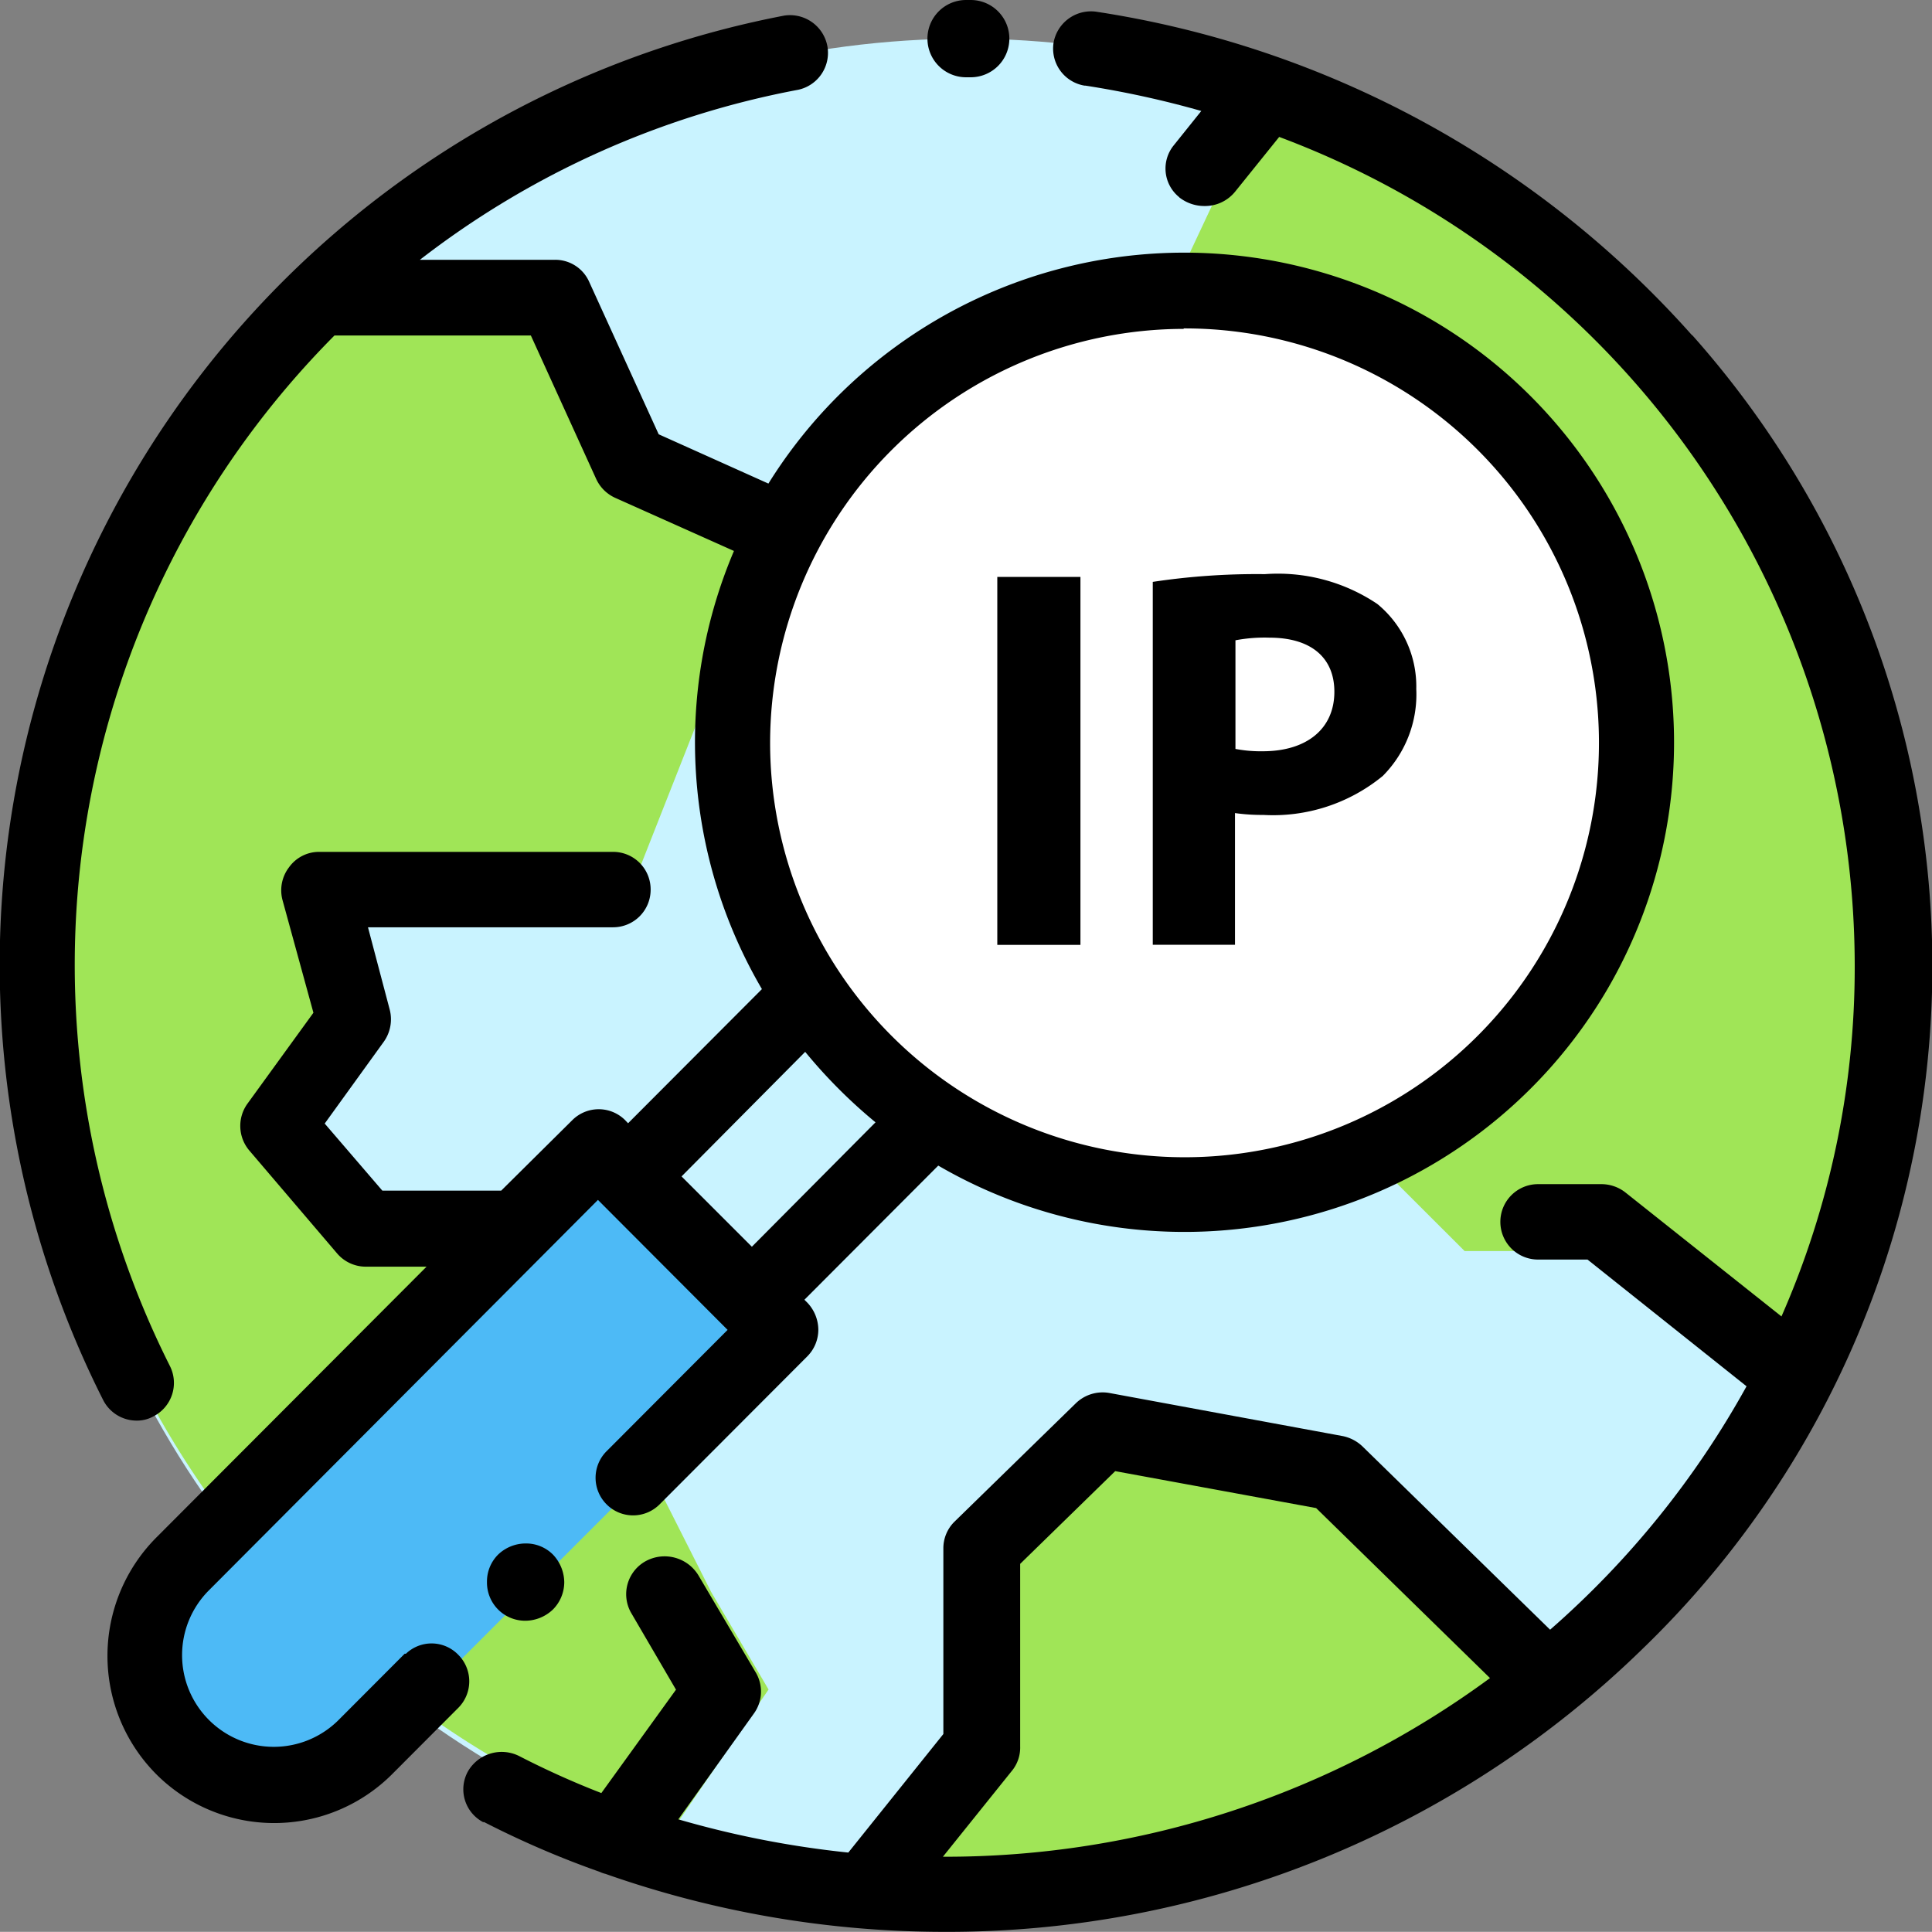
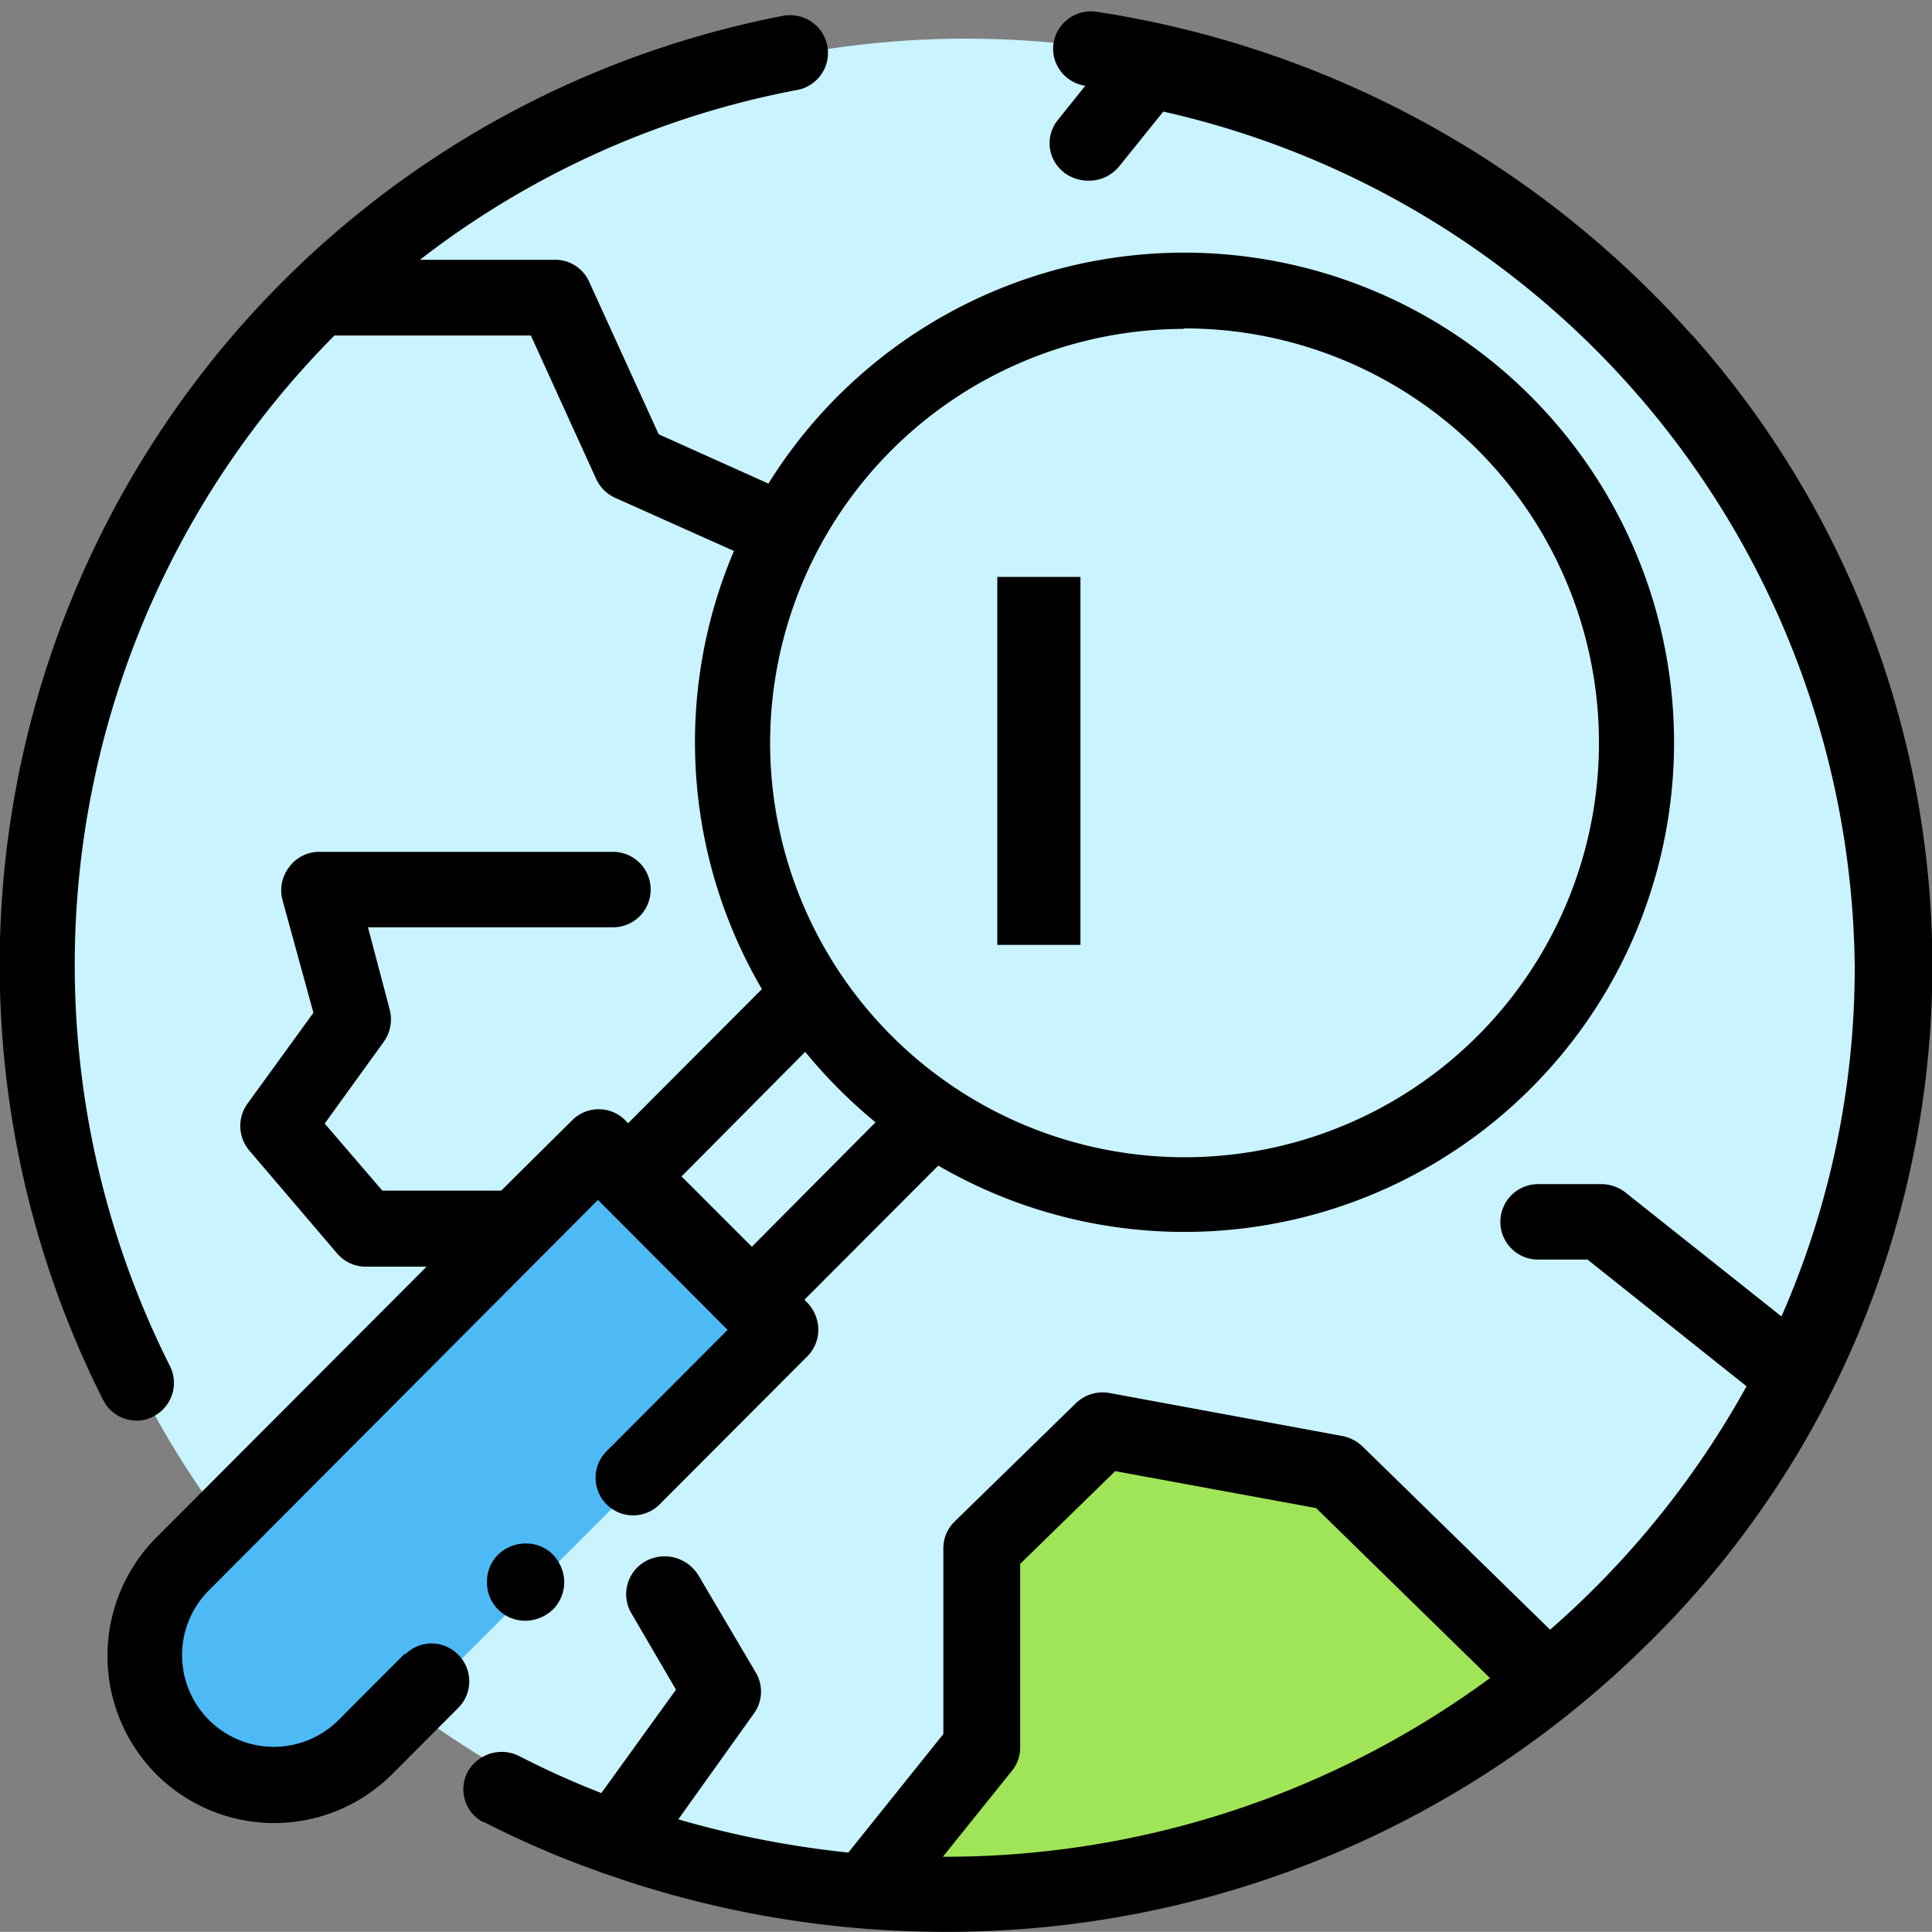
<svg xmlns="http://www.w3.org/2000/svg" id="Layer_1" data-name="Layer 1" viewBox="0 0 125.01 125">
  <rect x="0" y="0" width="125.01" height="125" fill="#808080" stroke="none" />
  <defs>
    <style>.cls-1{fill:#c9f3ff;}.cls-2{fill:#a0e557;}.cls-3{fill:#4dbaf6;}.cls-4{fill:#fff;}</style>
  </defs>
  <title>Domain ip lookup</title>
  <g id="Group_546" data-name="Group 546">
    <ellipse id="Ellipse_37" data-name="Ellipse 37" class="cls-1" cx="62.51" cy="62.51" rx="60" ry="60.01" />
  </g>
  <g id="Group_550" data-name="Group 550">
    <g id="Group_547" data-name="Group 547">
-       <path id="Path_1078" data-name="Path 1078" class="cls-2" d="M-529.49,934.71a59.86,59.86,0,0,0,40.66,56.19l6.55-9.58L-486,975l-11.78-23.33h-10l-5.85-6.65,5.1-6.82-2.32-8.38h19.58l9.4-23.85-8.23-3.57-5-10.65h-15.62A58.61,58.61,0,0,0-529.49,934.71Z" transform="translate(532.01 -872)" />
-     </g>
+       </g>
    <g id="Group_548" data-name="Group 548">
      <path id="Path_1079" data-name="Path 1079" class="cls-2" d="M-459.79,963.77l-7.82,7.82V984.7l-7,9-.12.7c1.52.12,3.05.17,4.6.17A61.23,61.23,0,0,0-431.63,981v-1.25l-13.1-13.11Z" transform="translate(532.01 -872)" />
    </g>
    <g id="Group_549" data-name="Group 549">
-       <path id="Path_1080" data-name="Path 1080" class="cls-2" d="M-447.33,879.23l-3.6.41-8.55,18.21a6.75,6.75,0,0,0,1.35,7.67l3.18,3.19a4.71,4.71,0,0,0,3.3,1.38h2a4.64,4.64,0,0,1,3.3,1.37l8.53,8.53-7.43,7.45a4.67,4.67,0,0,0,0,6.6h0a4.67,4.67,0,0,1,1.15,4.7l-.9,2.9a4.69,4.69,0,0,0,1.15,4.71l6.61,6.6h8.82l11.83,9.67,1.35-.62a61.54,61.54,0,0,0-29.82-81.77c-.75-.35-1.5-.68-2.26-1Z" transform="translate(532.01 -872)" />
-     </g>
+       </g>
  </g>
  <g id="Group_551" data-name="Group 551">
    <path id="Path_1081" data-name="Path 1081" class="cls-3" d="M-519.89,984.92h0a8.6,8.6,0,0,1,0-12.15l27.66-27.66,12.15,12.16-27.64,27.65A8.62,8.62,0,0,1-519.89,984.92Z" transform="translate(532.01 -872)" />
  </g>
  <g id="Group_552" data-name="Group 552">
    <rect id="Rectangle_126" data-name="Rectangle 126" class="cls-1" x="-489.47" y="940.62" width="16.15" height="11.63" transform="translate(-278.22 -935.2) rotate(-45)" />
  </g>
  <g id="Group_553" data-name="Group 553">
-     <circle id="Ellipse_38" data-name="Ellipse 38" class="cls-4" cx="76.56" cy="48.46" r="30.01" />
-   </g>
+     </g>
  <g id="Group_554" data-name="Group 554">
-     <path id="Path_1082" data-name="Path 1082" d="M-422.52,893.7A64.6,64.6,0,0,0-461,872.77a2.46,2.46,0,0,0-2.84,2h0a2.43,2.43,0,0,0,2,2.77h.06a62.3,62.3,0,0,1,7.5,1.64l-1.78,2.22a2.38,2.38,0,0,0,.34,3.35.27.27,0,0,0,.08.07,2.62,2.62,0,0,0,1.55.51,2.51,2.51,0,0,0,2-.93l2.85-3.54A57.31,57.31,0,0,1-412,934.52a56.11,56.11,0,0,1-4.74,22.66l-10.07-8a2.52,2.52,0,0,0-1.58-.56h-4.1a2.44,2.44,0,0,0-2.44,2.44,2.44,2.44,0,0,0,2.44,2.44h3.2L-419,961.7a58.45,58.45,0,0,1-12.71,15.75l-12.13-11.85a2.6,2.6,0,0,0-1.3-.68l-15.05-2.78a2.49,2.49,0,0,0-2.23.68l-7.83,7.64a2.41,2.41,0,0,0-.72,1.74v12l-6.15,7.67a62.48,62.48,0,0,1-11-2.15l4.9-6.86a2.42,2.42,0,0,0,.13-2.61l-3.73-6.32a2.56,2.56,0,0,0-3.42-.91,2.44,2.44,0,0,0-.95,3.31l0,0,2.92,5-4.83,6.69a55.39,55.39,0,0,1-5.27-2.37,2.52,2.52,0,0,0-3.38,1,2.4,2.4,0,0,0,1,3.25l.07,0a60.2,60.2,0,0,0,7.48,3.22,1.82,1.82,0,0,0,.37.13A66.07,66.07,0,0,0-471,997a64.38,64.38,0,0,0,45.27-18.31,61.41,61.41,0,0,0,3.22-85ZM-471,992.14l4.53-5.64A2.38,2.38,0,0,0-466,985V973.19l6.15-6,13,2.39,11.25,11A59.46,59.46,0,0,1-471,992.14Z" transform="translate(532.01 -872)" />
+     <path id="Path_1082" data-name="Path 1082" d="M-422.52,893.7A64.6,64.6,0,0,0-461,872.77a2.46,2.46,0,0,0-2.84,2h0a2.43,2.43,0,0,0,2,2.77h.06l-1.78,2.22a2.38,2.38,0,0,0,.34,3.35.27.27,0,0,0,.08.07,2.62,2.62,0,0,0,1.55.51,2.51,2.51,0,0,0,2-.93l2.85-3.54A57.31,57.31,0,0,1-412,934.52a56.11,56.11,0,0,1-4.74,22.66l-10.07-8a2.52,2.52,0,0,0-1.58-.56h-4.1a2.44,2.44,0,0,0-2.44,2.44,2.44,2.44,0,0,0,2.44,2.44h3.2L-419,961.7a58.45,58.45,0,0,1-12.71,15.75l-12.13-11.85a2.6,2.6,0,0,0-1.3-.68l-15.05-2.78a2.49,2.49,0,0,0-2.23.68l-7.83,7.64a2.41,2.41,0,0,0-.72,1.74v12l-6.15,7.67a62.48,62.48,0,0,1-11-2.15l4.9-6.86a2.42,2.42,0,0,0,.13-2.61l-3.73-6.32a2.56,2.56,0,0,0-3.42-.91,2.44,2.44,0,0,0-.95,3.31l0,0,2.92,5-4.83,6.69a55.39,55.39,0,0,1-5.27-2.37,2.52,2.52,0,0,0-3.38,1,2.4,2.4,0,0,0,1,3.25l.07,0a60.2,60.2,0,0,0,7.48,3.22,1.82,1.82,0,0,0,.37.13A66.07,66.07,0,0,0-471,997a64.38,64.38,0,0,0,45.27-18.31,61.41,61.41,0,0,0,3.22-85ZM-471,992.14l4.53-5.64A2.38,2.38,0,0,0-466,985V973.19l6.15-6,13,2.39,11.25,11A59.46,59.46,0,0,1-471,992.14Z" transform="translate(532.01 -872)" />
  </g>
  <g id="Group_555" data-name="Group 555">
-     <path id="Path_1083" data-name="Path 1083" d="M-469.5,877h.3a2.5,2.5,0,0,0,2.5-2.5,2.5,2.5,0,0,0-2.5-2.5h-.3a2.5,2.5,0,0,0-2.5,2.5A2.5,2.5,0,0,0-469.5,877Z" transform="translate(532.01 -872)" />
-   </g>
+     </g>
  <g id="Group_556" data-name="Group 556">
    <path id="Path_1084" data-name="Path 1084" d="M-505.82,979l-4.28,4.29a5.93,5.93,0,0,1-8.39,0,5.93,5.93,0,0,1,0-8.39h0l25.17-25.26,8.39,8.41-7.83,7.85a2.43,2.43,0,0,0,0,3.44,2.42,2.42,0,0,0,3.43,0l9.56-9.58a2.45,2.45,0,0,0,.71-1.73,2.57,2.57,0,0,0-.71-1.74l-.19-.19,8.66-8.68A31.7,31.7,0,0,0-428,936a31.7,31.7,0,0,0-11.42-43.34,31.7,31.7,0,0,0-42.87,10.63l-7.1-3.19-4.5-9.87a2.4,2.4,0,0,0-2.21-1.42h-8.74a57.2,57.2,0,0,1,24.47-11,2.44,2.44,0,0,0,1.88-2.9,2.46,2.46,0,0,0-2.78-1.9,62.55,62.55,0,0,0-49.64,73.21,62.4,62.4,0,0,0,5.57,16.36,2.43,2.43,0,0,0,2.16,1.34,2.18,2.18,0,0,0,1.09-.27,2.43,2.43,0,0,0,1.07-3.27,57.76,57.76,0,0,1,10.65-66.67h12.71l4.23,9.29a2.48,2.48,0,0,0,1.22,1.21l7.69,3.44A31.63,31.63,0,0,0-482.71,936l-8.66,8.68-.19-.2a2.42,2.42,0,0,0-3.42,0h0l-4.6,4.56h-7.69L-511,944.7l3.82-5.29a2.5,2.5,0,0,0,.39-2.07L-508.2,932h15.86a2.43,2.43,0,0,0,2.43-2.44,2.43,2.43,0,0,0-2.43-2.44h-19.05a2.39,2.39,0,0,0-1.92,1,2.45,2.45,0,0,0-.42,2.12l2,7.29-4.28,5.9a2.46,2.46,0,0,0,.12,3l5.69,6.67a2.44,2.44,0,0,0,1.85.86h3.94l-17.49,17.53a10.86,10.86,0,0,0,0,15.31,10.79,10.79,0,0,0,15.26,0l0,0,4.28-4.29a2.43,2.43,0,0,0,0-3.44,2.4,2.4,0,0,0-3.39-.06Zm50.4-85.75A26.81,26.81,0,0,1-428.55,920a26.81,26.81,0,0,1-26.75,26.88,26.83,26.83,0,0,1-26.88-26.76v-.06A26.81,26.81,0,0,1-455.42,893.28Zm-24.49,46.81a33.23,33.23,0,0,0,4.55,4.56l-8,8.05-4.55-4.55Z" transform="translate(532.01 -872)" />
  </g>
  <g id="Group_557" data-name="Group 557">
    <path id="Path_1085" data-name="Path 1085" d="M-498,976.87a2.61,2.61,0,0,0,1.77-.73,2.51,2.51,0,0,0,.73-1.77,2.64,2.64,0,0,0-.73-1.78,2.45,2.45,0,0,0-1.77-.72,2.58,2.58,0,0,0-1.78.72,2.46,2.46,0,0,0-.72,1.78,2.47,2.47,0,0,0,2.45,2.5Z" transform="translate(532.01 -872)" />
  </g>
  <g id="Group_558" data-name="Group 558">
    <path id="Path_1086" data-name="Path 1086" d="M-462.1,909.33v23.81h-5.38V909.33Z" transform="translate(532.01 -872)" />
-     <path id="Path_1087" data-name="Path 1087" d="M-457.42,909.65a45.08,45.08,0,0,1,7.25-.5,11.53,11.53,0,0,1,7.28,1.93,6.9,6.9,0,0,1,2.52,5.5,7.48,7.48,0,0,1-2.17,5.63,11.19,11.19,0,0,1-7.73,2.52,12.5,12.5,0,0,1-1.83-.12v8.52h-5.32Zm5.35,10.81a8.76,8.76,0,0,0,1.77.15c2.85,0,4.63-1.46,4.63-3.85,0-2.2-1.5-3.5-4.2-3.5a10.11,10.11,0,0,0-2.2.17Z" transform="translate(532.01 -872)" />
  </g>
</svg>